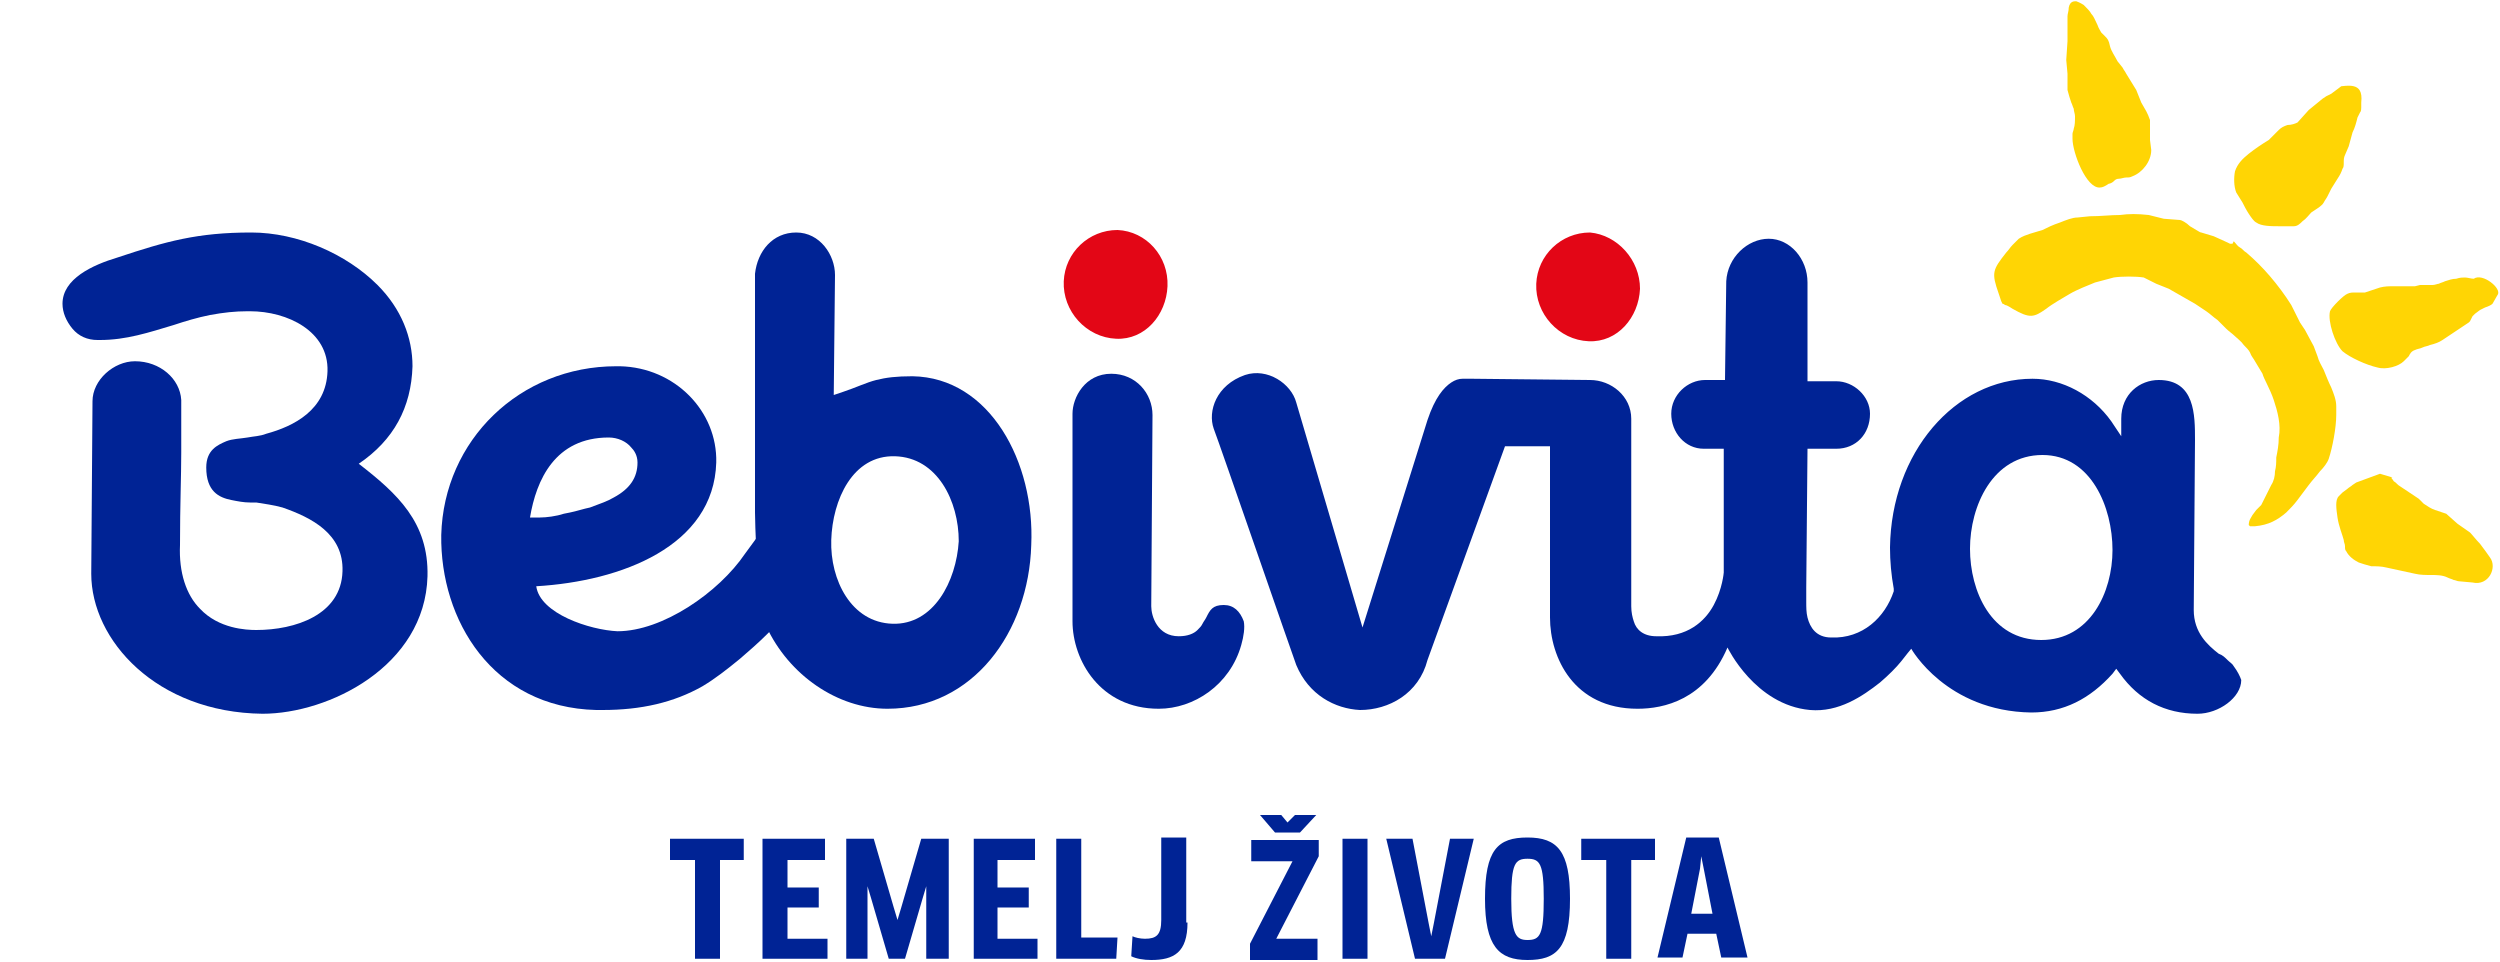
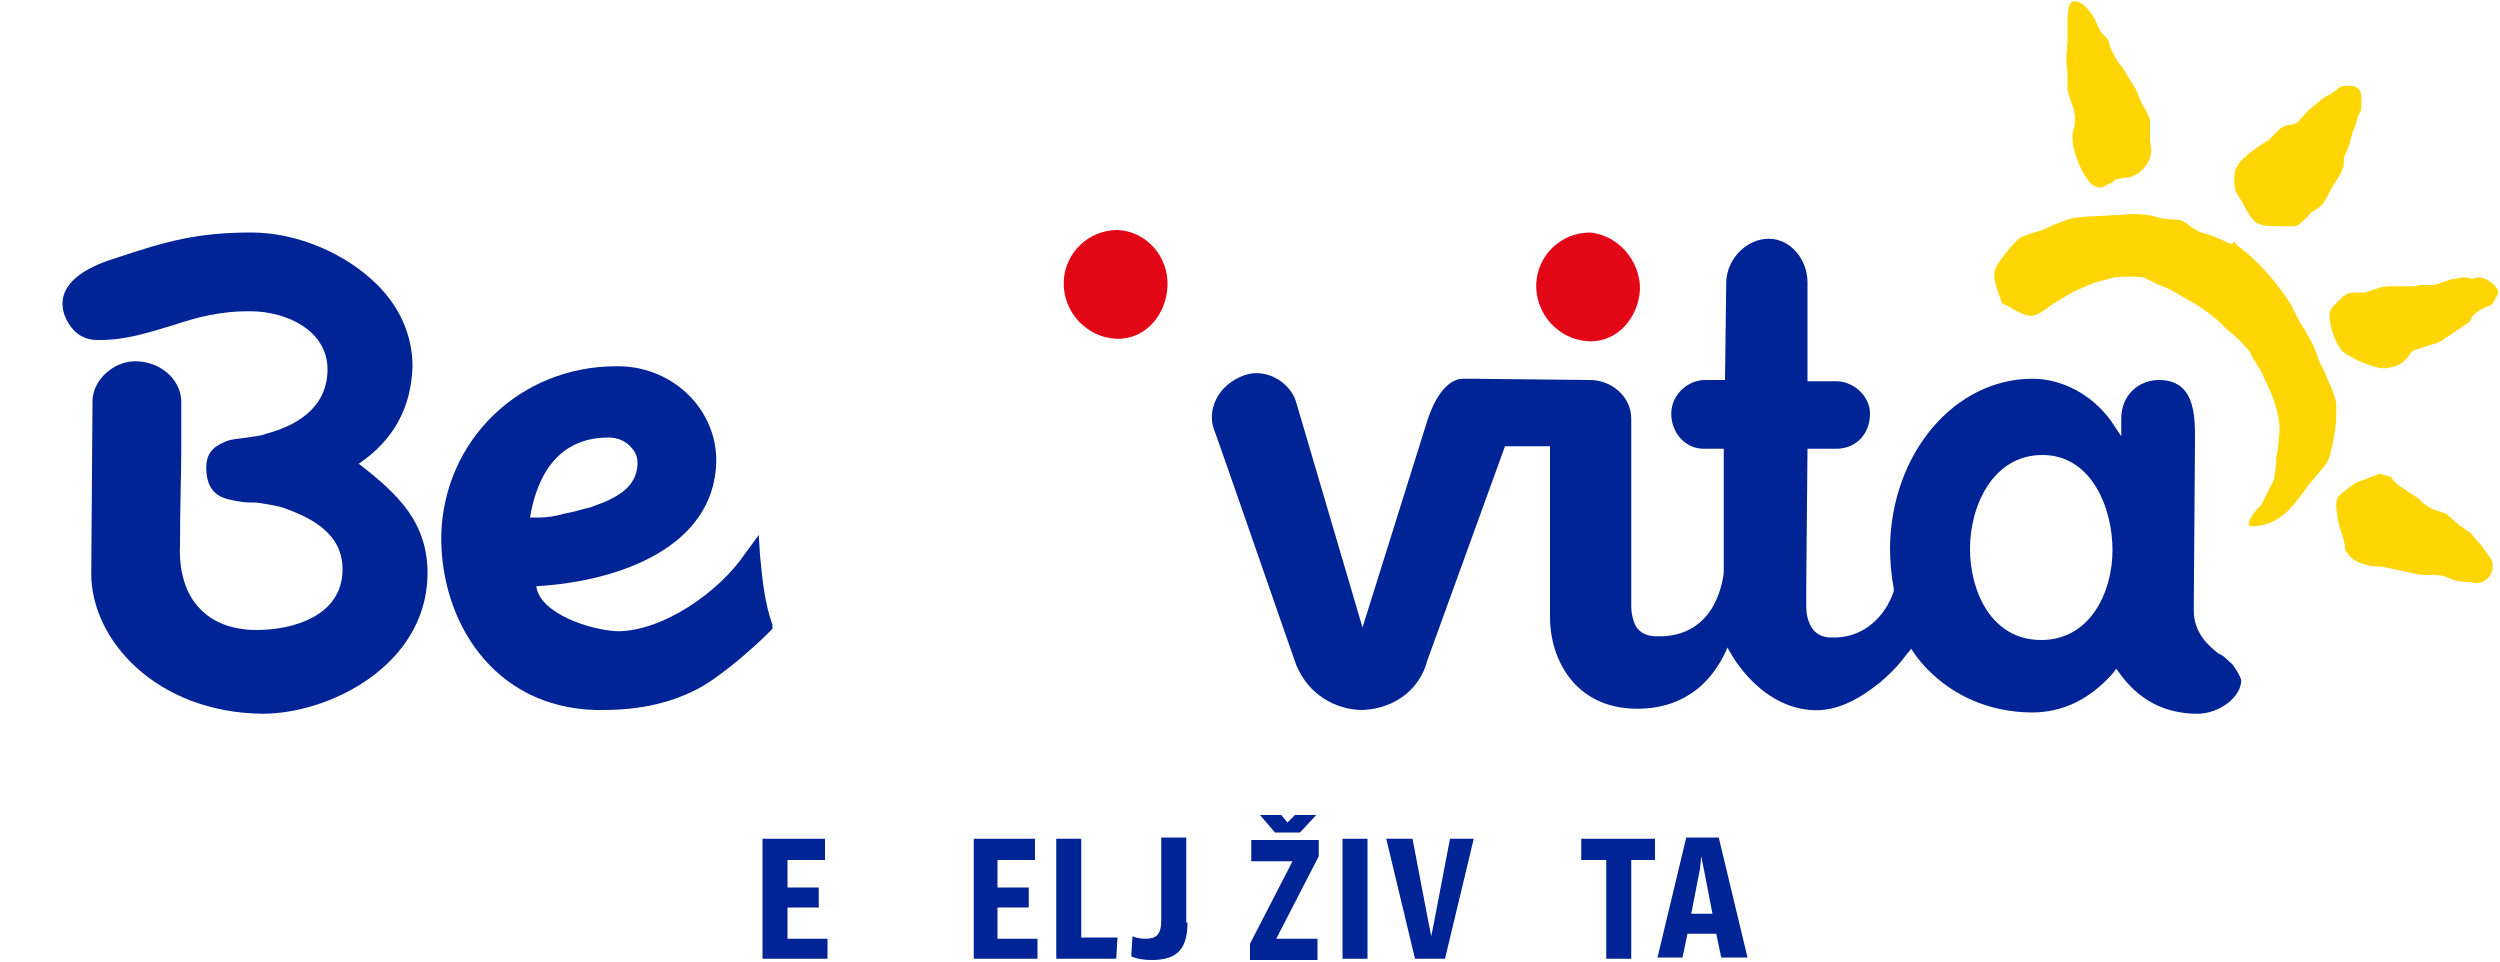
<svg xmlns="http://www.w3.org/2000/svg" version="1.1" id="Ebene_2" x="0px" y="0px" width="200px" height="77px" viewBox="0 0 200 77" style="enable-background:new 0 0 200 77;" xml:space="preserve">
  <style type="text/css">
	.st0{fill-rule:evenodd;clip-rule:evenodd;fill:#E30616;}
	.st1{fill:#002395;}
	.st2{fill-rule:evenodd;clip-rule:evenodd;fill:#FFD504;}
</style>
  <g>
    <path class="st0" d="M93.4,22.9c-0.1,2.3-1.8,4.3-4.1,4.2c-2.4-0.1-4.3-2.2-4.2-4.6c0.1-2.3,2-4.1,4.3-4.1   C91.7,18.5,93.5,20.5,93.4,22.9 M131.2,23.1c-0.1,2.3-1.8,4.3-4.1,4.2c-2.4-0.1-4.3-2.2-4.2-4.6c0.1-2.3,2-4.1,4.3-4.1   C129.4,18.8,131.2,20.8,131.2,23.1" />
-     <path class="st1" d="M97.9,48.4c-0.9,0-1.1,0.4-1.4,1c-0.1,0.2-0.2,0.3-0.3,0.5c-0.1,0.2-0.2,0.3-0.4,0.5c-0.3,0.3-0.8,0.5-1.5,0.5   c-1.7,0-2.2-1.6-2.2-2.4l0.1-15.3c0-1.7-1.3-3.3-3.3-3.3c-2.1,0-3.1,1.9-3.1,3.2l0,16.6c0,3.1,2.2,7,6.9,7c2.8,0,5.7-1.9,6.6-5.1   c0.2-0.7,0.3-1.4,0.2-1.9C99.2,48.9,98.7,48.4,97.9,48.4z" />
    <path class="st1" d="M21,57.1C12.5,57,7.3,51.2,7.3,45.9l0.1-13.8c0-1.7,1.7-3.2,3.4-3.2c2,0,3.6,1.4,3.7,3.1c0,1.4,0,2.7,0,4.2   c0,1.9-0.1,4.2-0.1,7.4c-0.1,2.2,0.5,4,1.6,5.1c1.5,1.6,3.7,1.7,4.5,1.7c3.1,0,6.8-1.2,6.9-4.7c0.1-3-2.5-4.3-4.8-5.1   c-0.7-0.2-1.5-0.3-2.1-0.4l-0.5,0c-0.5,0-1-0.1-1.5-0.2c-1-0.2-2-0.7-2-2.6c0-1.4,0.9-1.8,1.6-2.1c0.5-0.2,1.1-0.2,1.7-0.3   c0.5-0.1,1-0.1,1.5-0.3c2.2-0.6,4.8-1.9,4.9-5c0.1-3.2-3.2-4.8-6.2-4.8h-0.2c-1,0-1.9,0.1-3,0.3c-1,0.2-2,0.5-2.9,0.8   c-2,0.6-3.8,1.2-5.9,1.2H7.8c-0.8,0-1.5-0.3-2-0.9C5.3,25.7,5,25,5,24.3c0-2,2.4-3.1,4.4-3.7c3.9-1.3,6.4-2,10.7-2   c3.7,0,7.6,1.7,10.1,4.2c1.9,1.9,2.8,4.2,2.8,6.5c-0.1,3.3-1.5,5.9-4.3,7.8l0,0l0,0c3.1,2.4,5.6,4.7,5.5,9   C34,53.3,26.3,57.1,21,57.1z" />
    <path class="st1" d="M47.7,56.8c-8.3-0.2-12.5-7.2-12.4-14c0.2-7.6,6.3-13.5,14-13.5l0.3,0c4.4,0.1,7.8,3.6,7.7,7.7   c-0.2,6.7-7.6,9.5-14.4,9.9h0l0,0c0.3,2.2,4.3,3.5,6.5,3.6c3.6,0,8.1-3.1,10.2-6.2l1.1-1.5l0.1,1.6c0.2,2.2,0.4,3.9,1,5.6v0.3   l-0.4,0.4c-0.7,0.7-1.5,1.4-2.2,2c-1.1,0.9-2,1.6-3,2.2c-2.3,1.3-4.9,1.9-8,1.9L47.7,56.8z M48.7,35c-4.3,0-5.8,3.4-6.3,6.4   c0.2,0,0.5,0,0.8,0c0.5,0,1.3-0.1,1.9-0.3l0.5-0.1c0.5-0.1,1.1-0.3,1.6-0.4c0.8-0.3,1.4-0.5,1.9-0.8c1.3-0.7,1.9-1.6,1.9-2.8   c0-0.6-0.3-1-0.5-1.2C50.1,35.3,49.4,35,48.7,35z" />
    <path class="st1" d="M178.7,53.3c-0.1-0.2-0.3-0.3-0.5-0.5c-0.2-0.2-0.4-0.4-0.7-0.5c-0.9-0.7-2-1.7-2-3.5l0.1-13.6   c0-2,0-4.8-2.9-4.8c-1.5,0-3,1.1-3,3.1l0,1.4l-0.8-1.2c-1.5-2.1-3.9-3.4-6.3-3.4c-6.2,0-11.3,5.9-11.4,13.5c0,1.1,0.1,2.2,0.3,3.3   l0,0.2c-0.7,2.1-2.5,3.8-5,3.7c-1.2,0-1.7-0.8-1.9-1.6c-0.1-0.4-0.1-0.8-0.1-1.3c0-0.4,0-0.8,0-1.1l0.1-11.1l2.3,0   c1.6,0,2.7-1.2,2.7-2.8c0-1.4-1.3-2.6-2.7-2.6l-2.3,0l0-7.9c0-1.9-1.4-3.5-3.1-3.5c-1.7,0-3.3,1.5-3.4,3.4l-0.1,7.9l-1.6,0   c-1.4,0-2.7,1.2-2.7,2.7c0,1.5,1.1,2.8,2.6,2.8l1.6,0l0,9.9c0,0-0.1,1.3-0.8,2.6c-0.7,1.3-2.1,2.6-4.6,2.5c-1,0-1.6-0.5-1.8-1.2   c-0.1-0.3-0.2-0.7-0.2-1.2c0-0.4,0-0.9,0-1.4l0-13.6c0-1.8-1.6-3.1-3.3-3.1l-9.4-0.1c-0.2,0-0.5,0-0.8,0c-0.3,0-0.6,0.1-0.9,0.3   c-0.6,0.4-1.3,1.2-1.9,3l-5.2,16.6l-5.3-18c-0.4-1.5-2.3-2.8-4.1-2.2c-2.3,0.8-3,2.9-2.5,4.3c0.5,1.3,6.4,18.4,6.6,18.9   c1,2.4,3.1,3.5,5.1,3.6c2.3,0,4.7-1.3,5.4-4l6.2-17.1l3.6,0l0,13.7c0,3.2,1.9,7.3,7,7.3c2.1,0,5.4-0.7,7.2-4.9c0,0,2.2,4.6,6.6,5   c2.3,0.2,4.2-1.1,5.6-2.2c0.7-0.6,1.3-1.2,1.7-1.7c0.4-0.5,0.7-0.9,0.8-1c0,0,2.8,5,9.6,5.1c2.6,0,4.7-1.1,6.5-3.1l0.3-0.4l0.3,0.4   c1.5,2.1,3.6,3.2,6.2,3.2c1.7,0,3.5-1.3,3.5-2.7C179.2,54.1,179,53.7,178.7,53.3z M163.3,51.2c-4,0-5.7-3.9-5.7-7.3   c0-3.4,1.8-7.5,5.8-7.5c3.9,0,5.6,4.2,5.6,7.6C169,47.4,167.2,51.2,163.3,51.2z" />
-     <path class="st1" d="M73,30.1c-1.3,0-2.1,0.1-2.9,0.3c-0.8,0.2-1.6,0.6-2.8,1l-0.6,0.2l0.1-9.6c0-1.6-1.2-3.4-3.1-3.4   c-1.9,0-3.1,1.5-3.3,3.3L60.4,41c0,0.4,0.1,6.5,0.9,9l0,0.1c1.8,3.9,5.7,6.6,9.7,6.6c6.8,0,11.3-6.1,11.5-13.1   C82.8,37,79.2,30.2,73,30.1z M71.4,49.9c-3.3-0.1-5-3.5-4.9-6.7c0.1-3.2,1.7-6.8,5.1-6.7c3.4,0.1,5.1,3.6,5.1,6.8   C76.5,46.5,74.7,50,71.4,49.9z" />
    <path class="st2" d="M183.8,9.8l0.9-1l1.1-0.9l0.3-0.2l0.4-0.2l0.8-0.6c0.1,0,0.6-0.1,1,0c0.4,0.1,0.7,0.4,0.6,1.3l0,0.2l0,0.2   c0,0.1,0,0.3-0.1,0.4l-0.2,0.4c-0.1,0.4-0.2,0.8-0.4,1.2l-0.3,1.1l-0.3,0.7c-0.1,0.2-0.1,0.4-0.1,0.6c0,0.2,0,0.4-0.1,0.5   c-0.1,0.3-0.2,0.5-0.4,0.8c-0.2,0.3-0.3,0.5-0.5,0.8c-0.1,0.2-0.2,0.4-0.3,0.6c-0.1,0.2-0.2,0.3-0.3,0.5c-0.1,0.2-0.3,0.3-0.4,0.4   l-0.3,0.2l-0.3,0.2c-0.2,0.2-0.4,0.5-0.7,0.7c-0.2,0.2-0.4,0.4-0.7,0.4l-1.1,0c-0.7,0-1.5,0-1.9-0.3c-0.2-0.1-0.4-0.4-0.6-0.7   c-0.2-0.3-0.4-0.7-0.5-0.9l-0.5-0.8c-0.2-0.5-0.2-1.2-0.1-1.7c0.2-0.6,0.6-1,1.1-1.4c0.5-0.4,1.1-0.8,1.6-1.1l0.8-0.8   c0.2-0.2,0.4-0.3,0.7-0.4C183.3,10,183.6,9.9,183.8,9.8 M178.7,19.3c0.2,0.2,0.3,0.4,0.5,0.5c0.2,0.1,0.3,0.3,0.5,0.4   c0.7,0.6,1.3,1.2,1.9,1.9c0.6,0.7,1.2,1.5,1.7,2.3l0.7,1.4l0.4,0.6l0.7,1.3l0.3,0.8c0.1,0.4,0.3,0.7,0.5,1.1c0.2,0.5,0.4,1,0.6,1.4   c0.2,0.5,0.4,1,0.4,1.5l0,0.3l0,0.2l0,0.2c0,1-0.3,2.6-0.6,3.5c-0.1,0.3-0.4,0.7-0.7,1c-0.3,0.4-0.6,0.7-0.9,1.1   c-0.3,0.4-0.6,0.8-0.9,1.2c-0.3,0.4-0.6,0.7-0.9,1c-0.7,0.6-1.4,1-2.5,1.1c-0.2,0-0.3,0-0.4,0l-0.1-0.1c0-0.4,0.2-0.6,0.3-0.8   l0.3-0.4c0.1-0.1,0.3-0.3,0.4-0.4l0.8-1.6c0.2-0.3,0.3-0.7,0.3-1.1c0.1-0.4,0.1-0.7,0.1-1.1c0.1-0.5,0.2-1,0.2-1.6   c0.2-1-0.1-2.1-0.4-3c-0.3-0.9-0.8-1.7-0.9-2.1l-0.6-1c-0.1-0.2-0.3-0.4-0.4-0.7c-0.1-0.2-0.3-0.4-0.5-0.6   c-0.2-0.3-0.5-0.5-0.7-0.7c-0.2-0.2-0.5-0.4-0.7-0.6l-0.7-0.7c-0.3-0.2-0.6-0.5-0.9-0.7l-0.9-0.6l-0.7-0.4l-1.4-0.8l-1-0.4l-1-0.5   c-0.6-0.1-1.8-0.1-2.4,0l-1.5,0.4c-0.5,0.2-1.5,0.6-2,0.9c-0.5,0.3-1.4,0.8-1.9,1.2c-1,0.7-1.3,0.8-2.7,0c-0.3-0.2-0.5-0.3-0.6-0.3   c-0.1-0.1-0.2-0.1-0.2-0.1l-0.1-0.2l-0.2-0.6c-0.6-1.7-0.5-1.9,0.6-3.3c0.2-0.2,0.3-0.4,0.5-0.6c0.2-0.2,0.3-0.3,0.5-0.5   c0.3-0.2,0.6-0.3,0.9-0.4c0.3-0.1,0.7-0.2,1-0.3c0.4-0.2,0.8-0.4,1.4-0.6c0.5-0.2,1-0.4,1.4-0.4l1-0.1c0.9,0,1.6-0.1,2.4-0.1   c0.7-0.1,1.4-0.1,2.3,0c0.4,0.1,0.8,0.2,1.2,0.3l1.3,0.1c0.1,0,0.5,0.2,0.8,0.5l0.5,0.3c0.2,0.1,0.3,0.2,0.4,0.2l1,0.3l1.1,0.5   l0.2,0.1l0.2,0L178.7,19.3z M193.2,22.9l0.4-0.1c0.1,0,0.2,0,0.4,0l0.3,0l0.3,0c0.2,0,0.4-0.1,0.5-0.1c0.2-0.1,0.3-0.1,0.5-0.2   c0.3-0.1,0.6-0.2,0.9-0.2c0.3-0.1,0.5-0.1,0.7-0.1c0.2,0,0.5,0.1,0.7,0.1c0.7-0.5,2.3,0.8,1.9,1.3l-0.4,0.7   c-0.1,0.1-0.3,0.2-0.6,0.3l-0.4,0.2l-0.4,0.3l-0.2,0.2l-0.1,0.2l-0.1,0.2l-0.1,0.1l-2.1,1.4c-0.3,0.2-0.6,0.3-1,0.4   c-0.2,0.1-0.4,0.1-0.6,0.2c-0.2,0.1-0.4,0.1-0.6,0.2c-0.3,0.1-0.4,0.3-0.5,0.5l-0.2,0.2l-0.2,0.2c-0.4,0.4-1.4,0.7-2.1,0.5   c-0.9-0.2-2.2-0.8-2.8-1.3c-0.6-0.6-1.2-2.4-1-3.2c0.1-0.3,1.1-1.3,1.4-1.4c0.2-0.1,0.4-0.1,0.6-0.1c0.2,0,0.5,0,0.8,0l1.2-0.4   c0.4-0.1,0.7-0.1,1.1-0.1C192.3,22.9,192.8,22.9,193.2,22.9 M191.5,38.5c0.2,0.1,0.3,0.3,0.5,0.4l1.5,1l0.4,0.4   c0.3,0.2,0.6,0.4,0.9,0.5c0.3,0.1,0.6,0.2,0.9,0.3l0.9,0.8l1,0.7c0.2,0.2,0.5,0.6,0.8,0.9c0.3,0.4,0.6,0.8,0.8,1.1   c0.6,0.8-0.1,2.3-1.4,2l-1.1-0.1c-0.1,0-0.3-0.1-0.4-0.1c-0.2-0.1-0.3-0.1-0.5-0.2c-0.4-0.2-0.9-0.2-1.3-0.2c-0.4,0-0.9,0-1.3-0.1   l-2.3-0.5c-0.4-0.1-0.8-0.1-1.2-0.1c-0.4-0.1-0.7-0.2-1-0.3c-0.4-0.2-0.8-0.5-1-0.9c-0.1-0.1-0.1-0.2-0.1-0.4   c0-0.2-0.1-0.3-0.1-0.5c-0.1-0.4-0.4-1.1-0.5-1.8c-0.1-0.7-0.2-1.4,0.1-1.7l0.3-0.3l0.4-0.3c0.1-0.1,0.3-0.2,0.4-0.3l0.3-0.2   l1.9-0.7l1,0.3C191.2,38.2,191.4,38.3,191.5,38.5 M167.8,2c0.1,0.3,0.2,0.4,0.3,0.6c0.1,0.1,0.2,0.2,0.3,0.3   c0.2,0.2,0.3,0.3,0.4,0.8c0.1,0.4,0.4,0.8,0.6,1.2l0.4,0.5c0.1,0.2,0.2,0.3,0.3,0.5l0.8,1.3l0.4,1c0.1,0.2,0.3,0.5,0.4,0.7   c0.1,0.2,0.2,0.4,0.3,0.7c0,0.2,0,0.5,0,0.8c0,0.3,0,0.6,0,0.8l0.1,0.8c0,0.9-0.7,1.8-1.5,2.1c-0.2,0.1-0.3,0.1-0.5,0.1   c-0.2,0-0.4,0.1-0.6,0.1c-0.2,0-0.3,0.1-0.4,0.2c-0.1,0.1-0.3,0.2-0.4,0.2c-0.3,0.2-0.5,0.3-0.7,0.3c-1.1,0.1-2.2-2.8-2.2-3.9   c0-0.1,0-0.3,0-0.4c0-0.1,0.1-0.3,0.1-0.4c0.1-0.3,0.1-0.6,0.1-1c0-0.2-0.1-0.4-0.1-0.6c-0.1-0.2-0.1-0.3-0.2-0.5   c-0.1-0.3-0.2-0.6-0.3-1l0-1.3l-0.1-1.1l0.1-1.5c0-0.2,0-0.4,0-0.6c0-0.3,0-0.5,0-0.8c0-0.3,0-0.5,0-0.6c0-0.2,0.1-0.4,0.1-0.7   c0.1-0.5,0.4-0.5,0.6-0.5c0.3,0.1,0.6,0.3,0.6,0.3c0.3,0.3,0.5,0.5,0.6,0.7C167.5,1.3,167.6,1.6,167.8,2" />
    <g>
-       <path class="st1" d="M57.6,68.8v7.9h-2v-7.9h-2l0-1.7h5.9l0,1.7H57.6z" />
      <path class="st1" d="M66.2,75.1l0,1.6H61v-9.6H66l0,1.7h-3V71h2.5v1.6H63v2.5H66.2z" />
-       <path class="st1" d="M69.9,67.1l1.6,5.5l0.3,1h0l0.3-1l1.6-5.5h2.2v9.6h-1.8v-4.8l0-1l0,0l-0.3,1l-1.4,4.8h-1.3l-1.4-4.8l-0.3-1    l0,0l0,1v4.8h-1.7v-9.6H69.9z" />
      <path class="st1" d="M83,75.1l0,1.6h-5.1v-9.6h4.9l0,1.7h-3V71h2.5v1.6h-2.5v2.5H83z" />
      <path class="st1" d="M89.4,75l-0.1,1.7h-4.8v-9.6h2V75H89.4z" />
      <path class="st1" d="M95,73.8c0,2.4-1.1,3-2.9,3c-0.6,0-1.2-0.1-1.6-0.3l0.1-1.6c0.2,0.1,0.6,0.2,1,0.2c0.9,0,1.3-0.3,1.3-1.5    v-6.6h2V73.8z" />
      <path class="st1" d="M100,76.7v-1.2l3.4-6.6h-3.3l0-1.7h5.4v1.3l-3.4,6.6h3.3l0,1.7H100z M102,66.6l-1.2-1.4h1.7l0.5,0.6l0.6-0.6    h1.7l-1.3,1.4H102z" />
      <path class="st1" d="M107.4,67.1h2v9.6h-2V67.1z" />
      <path class="st1" d="M117.9,67.1l-2.3,9.6h-2.4l-2.3-9.6h2.1l1.3,6.8l0.2,1h0l0.2-1l1.3-6.8H117.9z" />
-       <path class="st1" d="M122.2,76.8c-2.3,0-3.4-1.1-3.4-4.9c0-3.9,1-4.9,3.4-4.9c2.4,0,3.4,1.1,3.4,4.9    C125.6,75.9,124.5,76.8,122.2,76.8z M122.2,68.7c-1,0-1.3,0.4-1.3,3.2c0,2.9,0.4,3.3,1.3,3.3c1,0,1.3-0.4,1.3-3.3    C123.5,69.1,123.2,68.7,122.2,68.7z" />
      <path class="st1" d="M130.5,68.8v7.9h-2v-7.9h-2l0-1.7h5.9l0,1.7H130.5z" />
      <path class="st1" d="M137.3,74.7H135l-0.4,1.9h-2l2.3-9.6h2.6l2.3,9.6h-2.1L137.3,74.7z M136,69.5l-0.7,3.6h1.7l-0.7-3.6l-0.2-1h0    L136,69.5z" />
    </g>
  </g>
</svg>